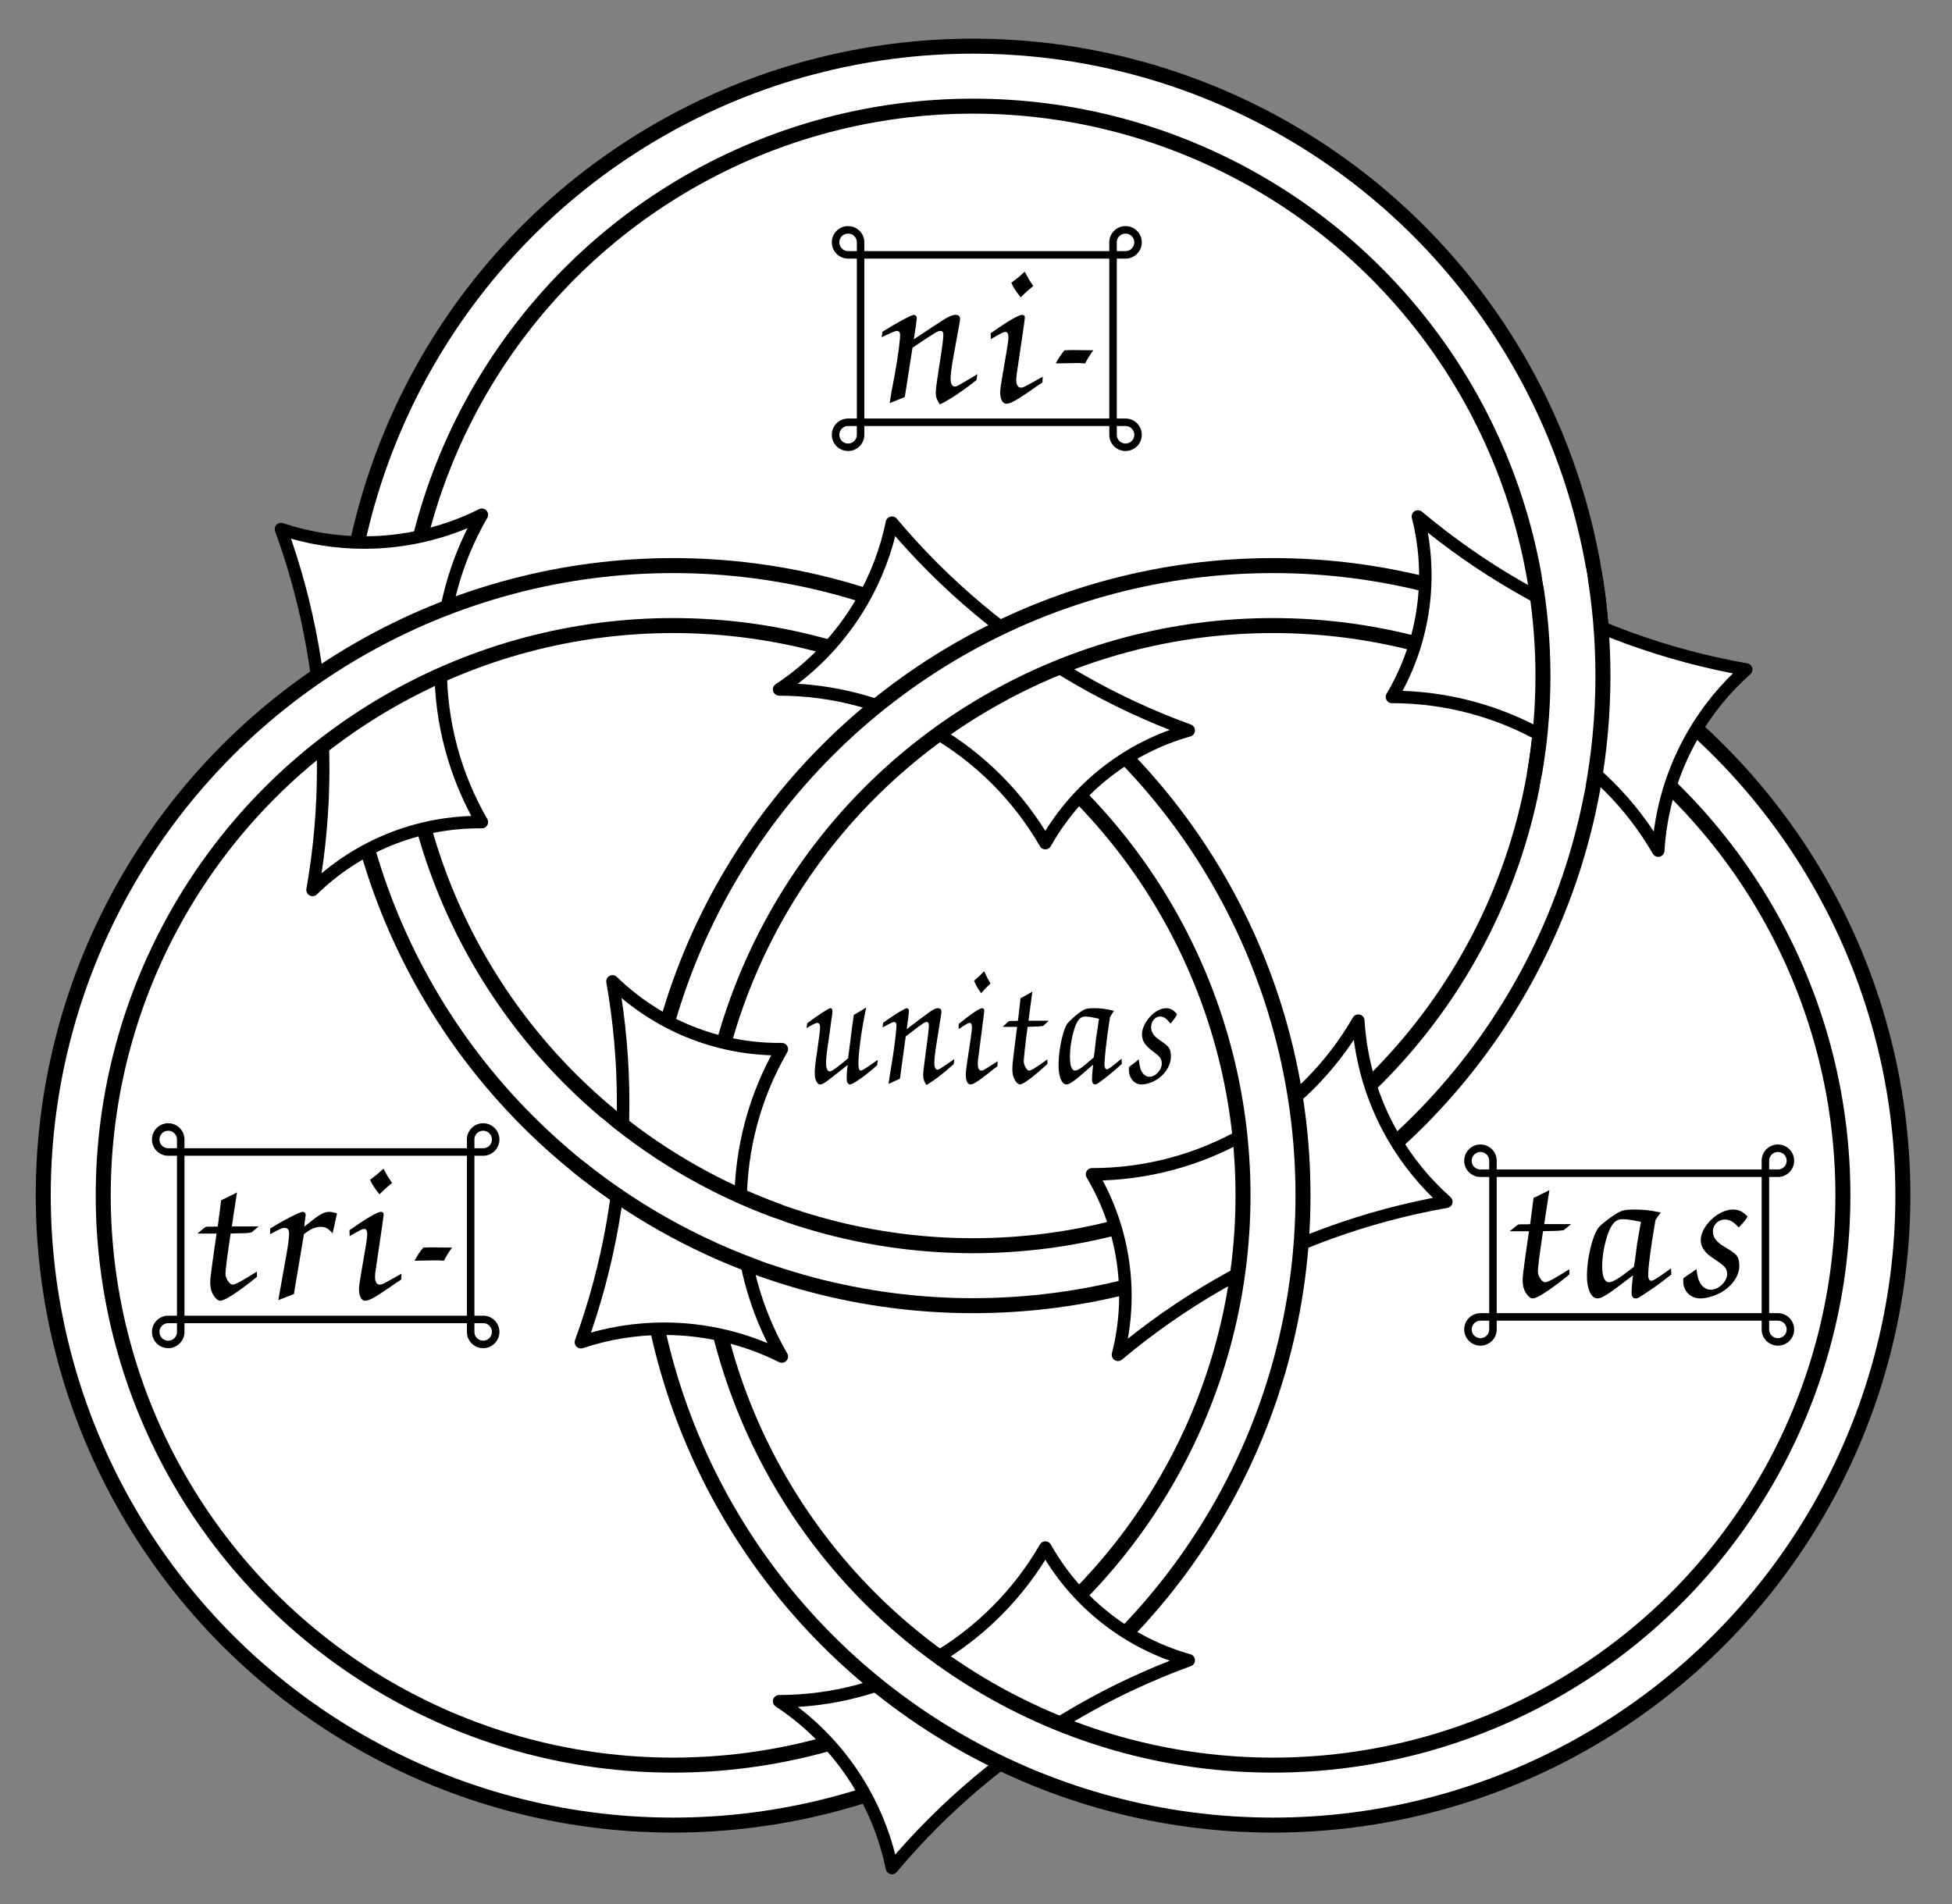
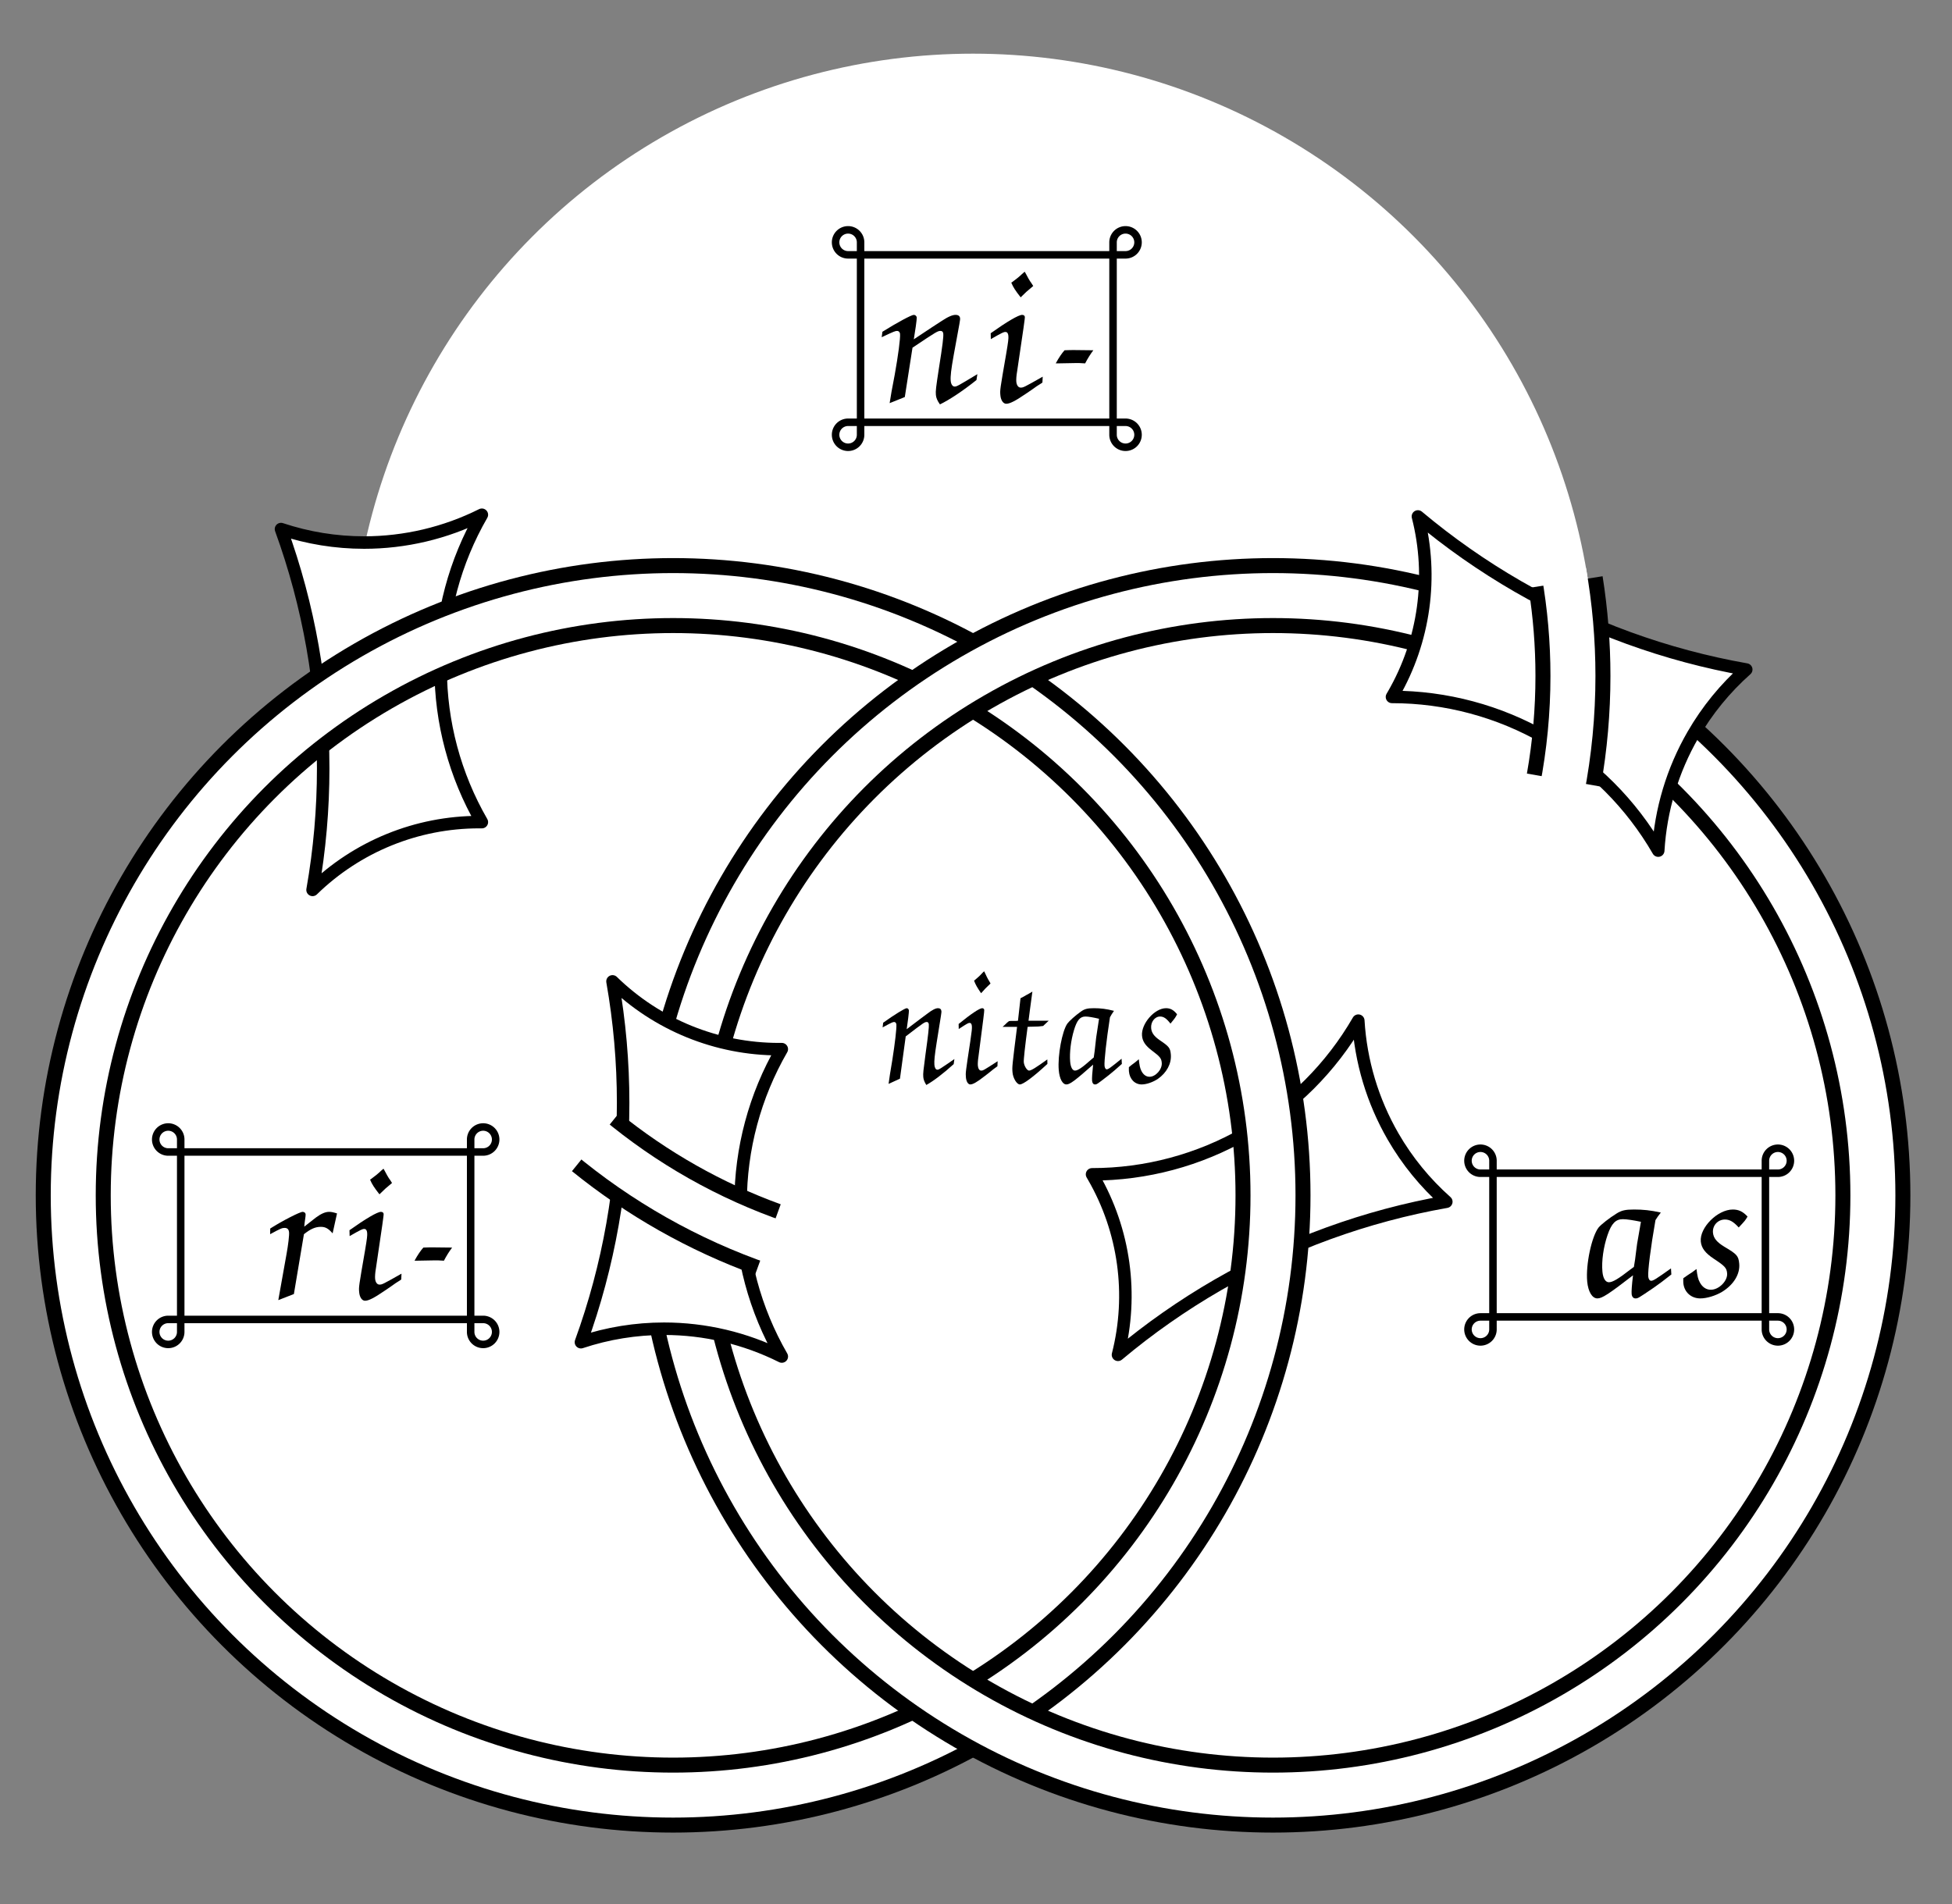
<svg xmlns="http://www.w3.org/2000/svg" xmlns:xlink="http://www.w3.org/1999/xlink" width="615" height="600" viewBox="0 0 615 600">
  <rect x="0" y="0" width="615" height="600" fill="#808080" stroke="none" />
  <title>The Borromean Rings as a symbol of the Christian Trinity - diagram taken from a 13th-century French manuscript, as included in Didron's "Christian Iconography" (1843)</title>
  <defs>
-     <path id="t" d="M0,0 c-45.18,-28.35,-64.32,-39.06,-73.14,-39.06 c-8.19,0,-19.83,16.38,-21.09,29.61 c-0.84,8.82,5.25,57.33,15.33,123.48 c8.76,0.63,15.06,0.63,18.21,0.63 l25.14,0.63 c2.52,0,8.76,0.63,18.72,1.89 l22.2,18.27h-80.64 c2.28,15.75,7.23,49.77,15.48,102.06 c-11.37,-6.3,-16.23,-8.19,-25.26,-12.6 c-4.17,-2.52,-9.03,-4.41,-13.83,-6.93 c-2.4,-1.26,-5.43,-2.52,-8.46,-3.78 c-4.98,-40.32,-6.87,-53.55,-10.14,-78.75 c-5.61,-0.63,-9.39,-0.63,-11.28,-0.63h-15.12 c-1.26,0,-4.41,0,-9.39,-0.63 c-6.51,-4.41,-7.14,-4.41,-17.01,-13.23 c-1.77,-1.26,-4.68,-3.78,-8.79,-6.93h57.96 c-20.07,-139.86,-20.07,-139.86,-18.21,-159.39 c1.92,-20.16,17.25,-42.21,29.22,-42.21 c13.86,0,54.18,26.46,110.34,71.82Z" />
    <path id="n" d="M0,0 c16.71,16.38,17.85,17.64,37.71,34.02 c-4.5,7.56,-8.13,12.6,-9.57,14.49 c-4.5,7.56,-5.19,8.19,-11.37,20.16 c-1.5,2.52,-3,5.04,-4.56,8.19 c-2.91,-2.52,-6.45,-5.04,-8.16,-6.93 c-2.28,-2.52,-6.96,-6.3,-12.78,-11.34 c-2.91,-2.52,-7.02,-5.67,-12.33,-9.45 c-2.34,-1.89,-4.68,-3.78,-7.08,-5.04 c5.73,-13.86,12.36,-23.94,28.14,-44.1Z M66.15,-238.14 c-56.79,-32.13,-57.99,-32.76,-66.18,-32.76 c-6.93,0,-12,6.93,-13.02,17.64 c-0.6,6.3,0.15,18.27,2.61,32.13 c19.53,132.3,23.43,157.5,22.95,162.54 c-0.36,3.78,-3.75,5.97,-8.16,5.97 c-10.71,0,-45.9,-20.67,-94.26,-55.11 l0.42,-17.64 c35.25,20.16,38.28,21.42,43.95,21.42 c5.04,0,7.92,-3.78,8.64,-11.34 c0.78,-8.19,-0.27,-17.01,-6.3,-52.92 c-19.11,-110.25,-19.11,-110.25,-17.61,-126 c1.44,-15.12,8.7,-25.2,17.52,-25.2 c10.71,0,26.94,8.19,58.29,29.61 c11.25,7.56,22.5,15.12,33.69,23.31 c5.37,3.15,10.68,6.93,16.62,10.71Z" />
    <path id="hyph" d="M0,0 l55.32,1.01 c5.67,0,10.71,0.25,27.21,-1.01 c7.44,14.38,15.63,27.5,24.57,39.38 l-57.39,0.63 c-8.82,0,-14.49,0,-28.92,-0.63 c-7.98,-8.75,-17.37,-22.5,-26.46,-39.38Z" />
  </defs>
  <g transform="translate(-10,612) scale(0.105,-0.105)" fill="none" stroke-linejoin="round">
    <g fill="#ffffff">
      <circle cx="3015" cy="3800" r="1800" />
      <circle cx="2115" cy="2241.15" r="1800" />
      <circle cx="3915" cy="2241.15" r="1800" />
    </g>
-     <circle stroke-width="225" stroke="#000000" cx="3015" cy="3800" r="1800" />
    <circle stroke-width="135" stroke="#ffffff" cx="3015" cy="3800" r="1800" />
    <path stroke-width="37.5" stroke="#000000" fill="#ffffff" d="M1033.1,3157.84 c21.23,120.39,31.9,242.41,31.9,364.66 c0,244.97,-42.86,488.05,-126.65,718.24 c80.44,-26.79,164.67,-40.45,249.46,-40.45 c122.64,0,243.6,28.57,353.28,83.45 c-80.97,-140.24,-123.59,-299.32,-123.59,-461.25 c0,-161.93,42.63,-321.01,123.59,-461.25 c-2.82,0.03,-5.64,0.05,-8.46,0.05 c-186.69,0,-365.97,-73.02,-499.54,-203.46Z M4435.02,2221.94 c-241.25,-42.54,-473.19,-126.96,-685.34,-249.44 c-105.87,-61.13,-206.2,-131.38,-299.85,-209.96 c46.18,180.89,19.78,372.66,-73.57,534.34 c-1.41,2.44,-2.83,4.87,-4.27,7.3 c161.93,0,321.01,42.63,461.25,123.59 c140.24,80.97,256.69,197.42,337.66,337.66 c7.31,-122.42,43.05,-241.46,104.37,-347.67 c42.39,-73.42,96.33,-139.54,159.75,-195.81Z" />
    <circle stroke-width="225" stroke="#000000" cx="2115" cy="2241.15" r="1800" />
    <circle stroke-width="135" stroke="#ffffff" cx="2115" cy="2241.15" r="1800" />
-     <path stroke-width="37.5" stroke="#000000" fill="#ffffff" d="M3662.08,845.86 c-114.88,-41.81,-225.89,-93.58,-331.76,-154.7 c-212.15,-122.48,-401.23,-281.14,-558.69,-468.8 c-17.02,83.06,-47.31,162.83,-89.7,236.26 c-61.32,106.21,-146.54,196.68,-248.91,264.22 c161.93,0,321.01,42.63,461.25,123.59 c140.24,80.97,256.69,197.42,337.66,337.66 c1.38,-2.46,2.78,-4.91,4.19,-7.35 c93.34,-161.68,246.23,-280.43,425.97,-330.88Z M2771.63,4259.95 c157.46,-187.66,346.54,-346.32,558.69,-468.8 c105.87,-61.13,216.88,-112.89,331.76,-154.7 c-179.74,-50.45,-332.63,-169.2,-425.97,-330.88 c-1.41,-2.44,-2.8,-4.89,-4.19,-7.35 c-80.97,140.24,-197.42,256.69,-337.66,337.66 c-140.24,80.97,-299.32,123.59,-461.25,123.59 c102.37,67.55,187.59,158.01,248.91,264.22 c42.39,73.42,72.68,153.2,89.7,236.26Z" />
    <circle stroke-width="225" stroke="#000000" cx="3915" cy="2241.15" r="1800" />
    <circle stroke-width="135" stroke="#ffffff" cx="3915" cy="2241.15" r="1800" />
    <path stroke-width="37.5" stroke="#000000" fill="#ffffff" d="M4349.82,4278.61 c93.65,-78.58,193.98,-148.83,299.85,-209.96 c212.15,-122.48,444.09,-206.9,685.34,-249.44 c-63.42,-56.27,-117.36,-122.39,-159.76,-195.81 c-61.32,-106.21,-97.06,-225.25,-104.37,-347.67 c-80.97,140.24,-197.42,256.69,-337.66,337.66 c-140.24,80.97,-299.32,123.59,-461.25,123.59 c1.44,2.42,2.86,4.86,4.27,7.3 c93.34,161.68,119.75,353.45,73.57,534.34Z M1838.35,1800.41 c83.78,230.19,126.65,473.27,126.65,718.24 c0,122.25,-10.68,244.27,-31.9,364.66 c133.56,-130.44,312.85,-203.46,499.54,-203.46 c2.82,0,5.64,0.02,8.46,0.05 c-80.97,-140.24,-123.59,-299.32,-123.59,-461.25 c0,-161.93,42.63,-321.01,123.59,-461.25 c-109.68,54.88,-230.64,83.45,-353.28,83.45 c-84.78,0,-169.01,-13.66,-249.45,-40.44Z" />
    <path stroke-width="225" stroke="#000000" d="M4787.65,3487.43 c18.2,103.19,27.35,207.78,27.35,312.57 c0,94.3,-7.41,188.45,-22.16,281.58 M1882.22,2401.14 c154.98,-125.5,329.74,-224.38,517.14,-292.58" />
    <path stroke-width="135" stroke="#ffffff" d="M4781.93,3456.54 c22,113.16,33.07,228.18,33.07,343.46 c0,104.79,-9.15,209.37,-27.35,312.57 M1857.98,2421.12 c168.93,-141.75,362.48,-251.26,571,-323.05" />
    <g stroke="none" fill="#000000" stroke-linejoin="miter">
      <use x="866.13" y="2012.38" xlink:href="#t" />
      <path d="M930.3,1926.7 l46.77,18.27 l30.15,179.55 c19.92,15.75,33.81,22.08,50.82,22.08 c13.86,0,22.53,-5.05,35.25,-19.56 l13.2,59.85 c-12.33,3.78,-17.49,4.71,-23.79,4.71 c-11.34,0,-24.03,-5.56,-39.9,-17.31 c-19.92,-15.75,-28.14,-22.05,-34.59,-27.09 c0.15,5.04,1.11,8.19,0.93,10.08 c3.06,20.79,3.33,24.57,3.03,27.72 c-0.36,3.78,-4.44,6.6,-8.85,6.6 c-8.19,0,-61.05,-26.91,-97.26,-50.07 l-0.27,-17.01 c32.34,17.64,36,18.9,43.56,18.9 c8.19,0,12.39,-4.41,13.23,-13.23 c0.84,-8.82,-2.64,-38.43,-7.62,-65.52Z" />
      <use x="1233.82" y="2244.22" xlink:href="#n" />
      <use x="1344.74" y="2044.99" xlink:href="#hyph" />
      <path d="M2810.18,4636.97 l23.07,148.05 c74.01,49.77,75.84,50.4,84.66,50.4 c4.41,0,7.23,-3.15,7.71,-8.19 c0.9,-9.45,-1.86,-33.39,-13.29,-105.21 c-8.52,-56.07,-10.02,-66.78,-8.88,-78.75 c0.84,-8.82,4.14,-17.01,12.15,-28.35 c27.72,13.23,68.61,40.32,109.59,73.08 l2.73,17.64 c-59.58,-35.91,-61.98,-37.17,-68.28,-37.17 c-6.3,0,-10.74,6.93,-11.7,17.01 c-1.26,13.23,1.17,34.02,9,77.49 c19.53,105.84,19.53,105.84,19.11,110.25 c-0.66,6.93,-5.43,10.38,-13.62,10.38 c-9.45,0,-22.77,-5.58,-44.07,-19.83 c-10.68,-6.93,-37.98,-24.57,-81.21,-53.55 c3.69,20.79,9.36,60.48,8.88,65.52 c-0.42,4.41,-4.56,7.86,-8.97,7.86 c-6.93,0,-50.07,-23.16,-94.05,-50.7 l-2.22,-16.38 c38.58,18.27,41.04,18.9,46.71,18.9 c4.41,0,7.92,-3.78,8.4,-8.82 c1.26,-13.23,-5.73,-65.52,-16.02,-122.85 l-9.63,-51.03 c-0.84,-4.41,-2.85,-16.38,-5.58,-34.02Z" />
      <use x="3157.82" y="4936.22" xlink:href="#n" />
      <use x="3268.74" y="4737.99" xlink:href="#hyph" />
      <use x="4804.13" y="2019.38" xlink:href="#t" />
      <path d="M5109.16,2021.9 c-44.25,-31.5,-53.16,-37.17,-59.46,-37.17 c-4.41,0,-8.04,5.04,-8.76,12.6 c-1.56,16.38,6.96,85.68,21.66,169.47 c6.03,9.45,7.11,11.34,16.11,22.68 c-30.9,6.93,-53.19,9.12,-80.28,9.12 c-25.83,0,-37.56,-2.45,-52.98,-12.27 c-21.42,-13.23,-46.02,-32.76,-53.37,-41.58 c-20.79,-26.46,-39.15,-111.51,-34.29,-162.54 c2.88,-30.24,14.88,-50.4,30.63,-50.4 c13.86,0,33.45,12.6,106.8,69.3 c-3.54,-28.98,-4.83,-48.51,-4.11,-56.07 c0.78,-8.19,5.04,-13.23,11.34,-13.23 c7.56,0,7.56,0,54.9,32.13 c17.13,11.97,30.66,22.05,52.92,39.69Z M4986.67,2018.12 c-34.59,-27.09,-52.47,-37.8,-63.81,-37.8 c-10.08,0,-17.46,11.34,-19.38,31.5 c-3,31.5,3,74.34,15.33,110.25 c11.82,34.65,24.42,47.53,45.84,47.53 c11.34,0,31.17,-3.02,54.33,-7.84 c-8.04,-47.88,-11.07,-62.37,-11.4,-65.52 c-2.28,-15.75,-3.93,-31.5,-6.15,-47.88 c-0.33,-3.15,-1.5,-10.71,-3.57,-22.05Z" />
      <path d="M5146.11,1992.29 c-0.09,-5.67,-0.24,-10.71,0.12,-14.49 c2.58,-27.09,23.28,-45.99,51,-45.99 c19.53,0,45.84,8.19,64.92,19.53 c35.13,21.42,54.75,53.55,51.75,85.05 c-2.22,23.31,-7.11,28.35,-44.49,50.4 c-22.74,13.86,-32.7,25.83,-34.26,42.21 c-2.04,21.42,14.43,39.6,35.85,39.6 c14.49,0,25.86,-6.73,41.4,-23.85 c19.44,20.79,19.44,20.79,26.49,32.76 c-14.04,15.12,-26.61,21.09,-44.25,21.09 c-45.99,0,-99.99,-54.62,-96.03,-96.06 c1.86,-19.53,13.38,-34.65,38.94,-51.66 c33.6,-22.05,38.55,-27.72,40.05,-43.47 c2.16,-22.68,-24.3,-49.6,-48.87,-49.6 c-13.86,0,-25.29,7.72,-32.91,21.88 c-5.31,9.45,-7.47,18.9,-10.14,40.32 c-6.45,-5.04,-11.19,-8.19,-13.53,-10.08 c-4.74,-3.15,-10.11,-6.3,-15.42,-10.08 c0,0,-4.74,-3.15,-10.62,-7.56Z" />
-       <path d="M2515.25,2743 c18.9,11.34,27.52,15.66,33.19,15.66 c3.78,0,6.98,-4.32,7.47,-10.26 c0.58,-7.02,-2.21,-30.24,-7.65,-66.96 c-7.63,-50.22,-9.2,-65.34,-7.9,-81 c1.26,-15.12,7.88,-26.46,15.44,-26.46 c7.09,0,15.19,4.86,37.33,22.68 c34.6,27,34.6,27,45.65,36.18 c-2.34,-17.28,-3.56,-36.72,-2.75,-46.44 c0.58,-7.02,4.81,-12.42,9.54,-12.42 c9.45,0,51.82,30.24,81.65,57.78 l1.96,16.2 c-34.79,-24.84,-46.44,-32.4,-51.64,-32.4 c-3.31,0,-5.56,4.32,-6.28,12.96 c-2.29,27.54,8.48,108,23.09,176.58 c-5.83,-3.78,-9.85,-6.48,-11.65,-7.56 c-5.4,-3.24,-10.8,-6.48,-16.67,-9.72 c-1.37,-0.54,-4.07,-2.16,-9,-5.4 c-1.8,-12.42,-7.65,-55.62,-17.03,-130.14 c-34,-28.62,-49.64,-39.42,-55.31,-39.42 c-5.2,0,-9.61,7.56,-10.46,17.82 c-1.03,12.42,0.95,34.02,6.1,68.58 c3.4,21.6,5.45,36.72,6.23,44.28 c2.59,19.98,4.73,34.02,5.36,37.8 c0.92,5.94,1.46,10.8,1.15,14.58 c-0.36,4.32,-2.95,6.88,-6.26,6.88 c-4.73,0,-37.46,-21,-69.46,-45.22Z" />
      <path d="M2795.64,2591.26 l17.3,126.9 c55.51,42.66,56.88,43.2,63.5,43.2 c3.31,0,5.42,-2.7,5.78,-7.02 c0.68,-8.1,-1.4,-28.62,-9.97,-90.18 c-6.39,-48.06,-7.52,-57.24,-6.66,-67.5 c0.63,-7.56,3.1,-14.58,9.11,-24.3 c20.79,11.34,51.46,34.56,82.19,62.64 l2.05,15.12 c-44.69,-30.78,-46.48,-31.86,-51.21,-31.86 c-4.73,0,-8.05,5.94,-8.77,14.58 c-0.95,11.34,0.88,29.16,6.75,66.42 c14.65,90.72,14.65,90.72,14.33,94.5 c-0.49,5.94,-4.07,9.04,-10.22,9.04 c-7.09,0,-17.08,-4.82,-33.05,-17.14 c-8.01,-5.94,-28.49,-21.06,-60.91,-45.9 c2.77,17.82,7.02,51.84,6.66,56.16 c-0.31,3.78,-3.42,6.88,-6.73,6.88 c-5.2,0,-37.55,-19.92,-70.54,-43.6 l-1.67,-14.04 c28.94,15.66,30.78,16.2,35.03,16.2 c3.31,0,5.94,-3.24,6.3,-7.56 c0.95,-11.34,-4.3,-56.16,-12.02,-105.3 l-7.22,-43.74 c-0.63,-3.78,-2.14,-14.04,-4.19,-29.16Z" />
      <path d="M3039.12,2847.76 c12.53,14.04,13.39,15.12,28.28,29.16 c-3.37,6.48,-6.1,10.8,-7.18,12.42 c-3.37,6.48,-3.89,7.02,-8.53,17.28 c-1.12,2.16,-2.25,4.32,-3.42,7.02 c-2.18,-2.16,-4.84,-4.32,-6.12,-5.94 c-1.71,-2.16,-5.22,-5.4,-9.58,-9.72 c-2.18,-2.16,-5.27,-4.86,-9.25,-8.1 c-1.75,-1.62,-3.51,-3.24,-5.31,-4.32 c4.3,-11.88,9.27,-20.52,21.1,-37.8Z M3088.73,2643.64 c-42.59,-27.54,-43.49,-28.08,-49.64,-28.08 c-5.2,0,-9,5.94,-9.76,15.12 c-0.45,5.4,0.11,15.66,1.96,27.54 c14.65,113.4,17.57,135,17.21,139.32 c-0.27,3.24,-2.81,5.26,-6.12,5.26 c-8.03,0,-34.43,-17.77,-70.7,-47.38 l0.31,-15.12 c26.44,17.28,28.71,18.36,32.96,18.36 c3.78,0,5.94,-3.24,6.48,-9.72 c0.58,-7.02,-0.2,-14.58,-4.73,-45.36 c-14.33,-94.5,-14.33,-94.5,-13.21,-108 c1.08,-12.96,6.53,-21.6,13.14,-21.6 c8.03,0,20.21,7.02,43.72,25.38 c8.44,6.48,16.88,12.96,25.27,19.98 c4.03,2.7,8.01,5.94,12.46,9.18Z" />
      <path d="M3237.85,2649.04 c-33.89,-24.3,-48.24,-33.48,-54.85,-33.48 c-6.14,0,-14.87,14.04,-15.82,25.38 c-0.63,7.56,3.94,49.14,11.5,105.84 c6.57,0.54,11.3,0.54,13.66,0.54 l18.85,0.54 c1.89,0,6.57,0.54,14.04,1.62 l16.65,15.66h-60.48 c1.71,13.5,5.42,42.66,11.61,87.48 c-8.53,-5.4,-12.17,-7.02,-18.95,-10.8 c-3.13,-2.16,-6.77,-3.78,-10.37,-5.94 c-1.8,-1.08,-4.07,-2.16,-6.34,-3.24 c-3.74,-34.56,-5.15,-45.9,-7.6,-67.5 c-4.21,-0.54,-7.04,-0.54,-8.46,-0.54h-11.34 c-0.95,0,-3.31,0,-7.04,-0.54 c-4.88,-3.78,-5.35,-3.78,-12.76,-11.34 c-1.33,-1.08,-3.51,-3.24,-6.59,-5.94h43.47 c-15.05,-119.88,-15.05,-119.88,-13.66,-136.62 c1.44,-17.28,12.94,-36.18,21.92,-36.18 c10.4,0,40.64,22.68,82.76,61.56Z" />
      <path d="M3460.62,2651.2 c-33.19,-27,-39.87,-31.86,-44.59,-31.86 c-3.31,0,-6.03,4.32,-6.57,10.8 c-1.17,14.04,5.22,73.44,16.25,145.26 c4.52,8.1,5.33,9.72,12.08,19.44 c-23.17,5.94,-39.89,7.96,-60.21,7.96 c-19.37,0,-28.17,-2.13,-39.74,-10.66 c-16.06,-11.34,-34.51,-28.08,-40.03,-35.64 c-15.59,-22.68,-29.36,-95.58,-25.72,-139.32 c2.16,-25.92,11.16,-43.2,22.97,-43.2 c10.4,0,25.09,10.8,80.1,59.4 c-2.66,-24.84,-3.62,-41.58,-3.08,-48.06 c0.58,-7.02,3.78,-11.34,8.51,-11.34 c5.67,0,5.67,0,41.18,27.54 c12.85,10.26,22.99,18.9,39.69,34.02Z M3368.75,2647.96 c-25.94,-23.22,-39.35,-32.4,-47.86,-32.4 c-7.56,0,-13.1,9.72,-14.54,27 c-2.25,27,2.25,63.72,11.5,94.5 c8.87,29.7,18.32,40.74,34.38,40.74 c8.5,0,23.38,-2.58,40.75,-6.72 c-6.03,-41.04,-8.3,-53.46,-8.55,-56.16 c-1.71,-13.5,-2.95,-27,-4.61,-41.04 c-0.25,-2.7,-1.12,-9.18,-2.68,-18.9Z" />
      <path d="M3482.58,2625.82 c-0.07,-4.86,-0.18,-9.18,0.09,-12.42 c1.93,-23.22,17.46,-39.42,38.25,-39.42 c14.65,0,34.38,7.02,48.69,16.74 c26.35,18.36,41.06,45.9,38.81,72.9 c-1.67,19.98,-5.33,24.3,-33.37,43.2 c-17.05,11.88,-24.52,22.14,-25.69,36.18 c-1.53,18.36,10.82,34.8,26.89,34.8 c10.87,0,19.39,-6.01,31.05,-21.3 c14.58,17.82,14.58,17.82,19.87,28.08 c-10.53,12.96,-19.96,18.22,-33.19,18.22 c-34.49,0,-74.99,-46.9,-72.02,-82.48 c1.4,-16.74,10.04,-29.7,29.21,-44.28 c25.2,-18.9,28.91,-23.76,30.04,-37.26 c1.62,-19.44,-18.23,-41.8,-36.65,-41.8 c-10.4,0,-18.97,6.37,-24.68,18.04 c-3.98,8.1,-5.6,16.2,-7.61,34.56 c-4.84,-4.32,-8.39,-7.02,-10.15,-8.64 c-3.55,-2.7,-7.58,-5.4,-11.56,-8.64 c0,0,-3.56,-2.7,-7.97,-6.48Z" />
    </g>
    <path stroke-width="22.5" stroke="#000000" d="M600,2371.25 a37.5,37.5 0 1 0 37.5 37.5v-577.5 a37.5,37.5 0 1 0 -37.5 37.5h945 a37.5,37.5 0 1 0 -37.5 -37.5v577.5 a37.5,37.5 0 1 0 37.5 -37.5Z M2640,5063.75 a37.5,37.5 0 1 0 37.5 37.5v-577.5 a37.5,37.5 0 1 0 -37.5 37.5h832.5 a37.5,37.5 0 1 0 -37.5 -37.5v577.5 a37.5,37.5 0 1 0 37.5 -37.5Z M4537.5,2307.5 a37.5,37.5 0 1 0 37.5 37.5v-506.25 a37.5,37.5 0 1 0 -37.5 37.5h892.5 a37.5,37.5 0 1 0 -37.5 -37.5v506.25 a37.5,37.5 0 1 0 37.5 -37.5Z" />
  </g>
</svg>